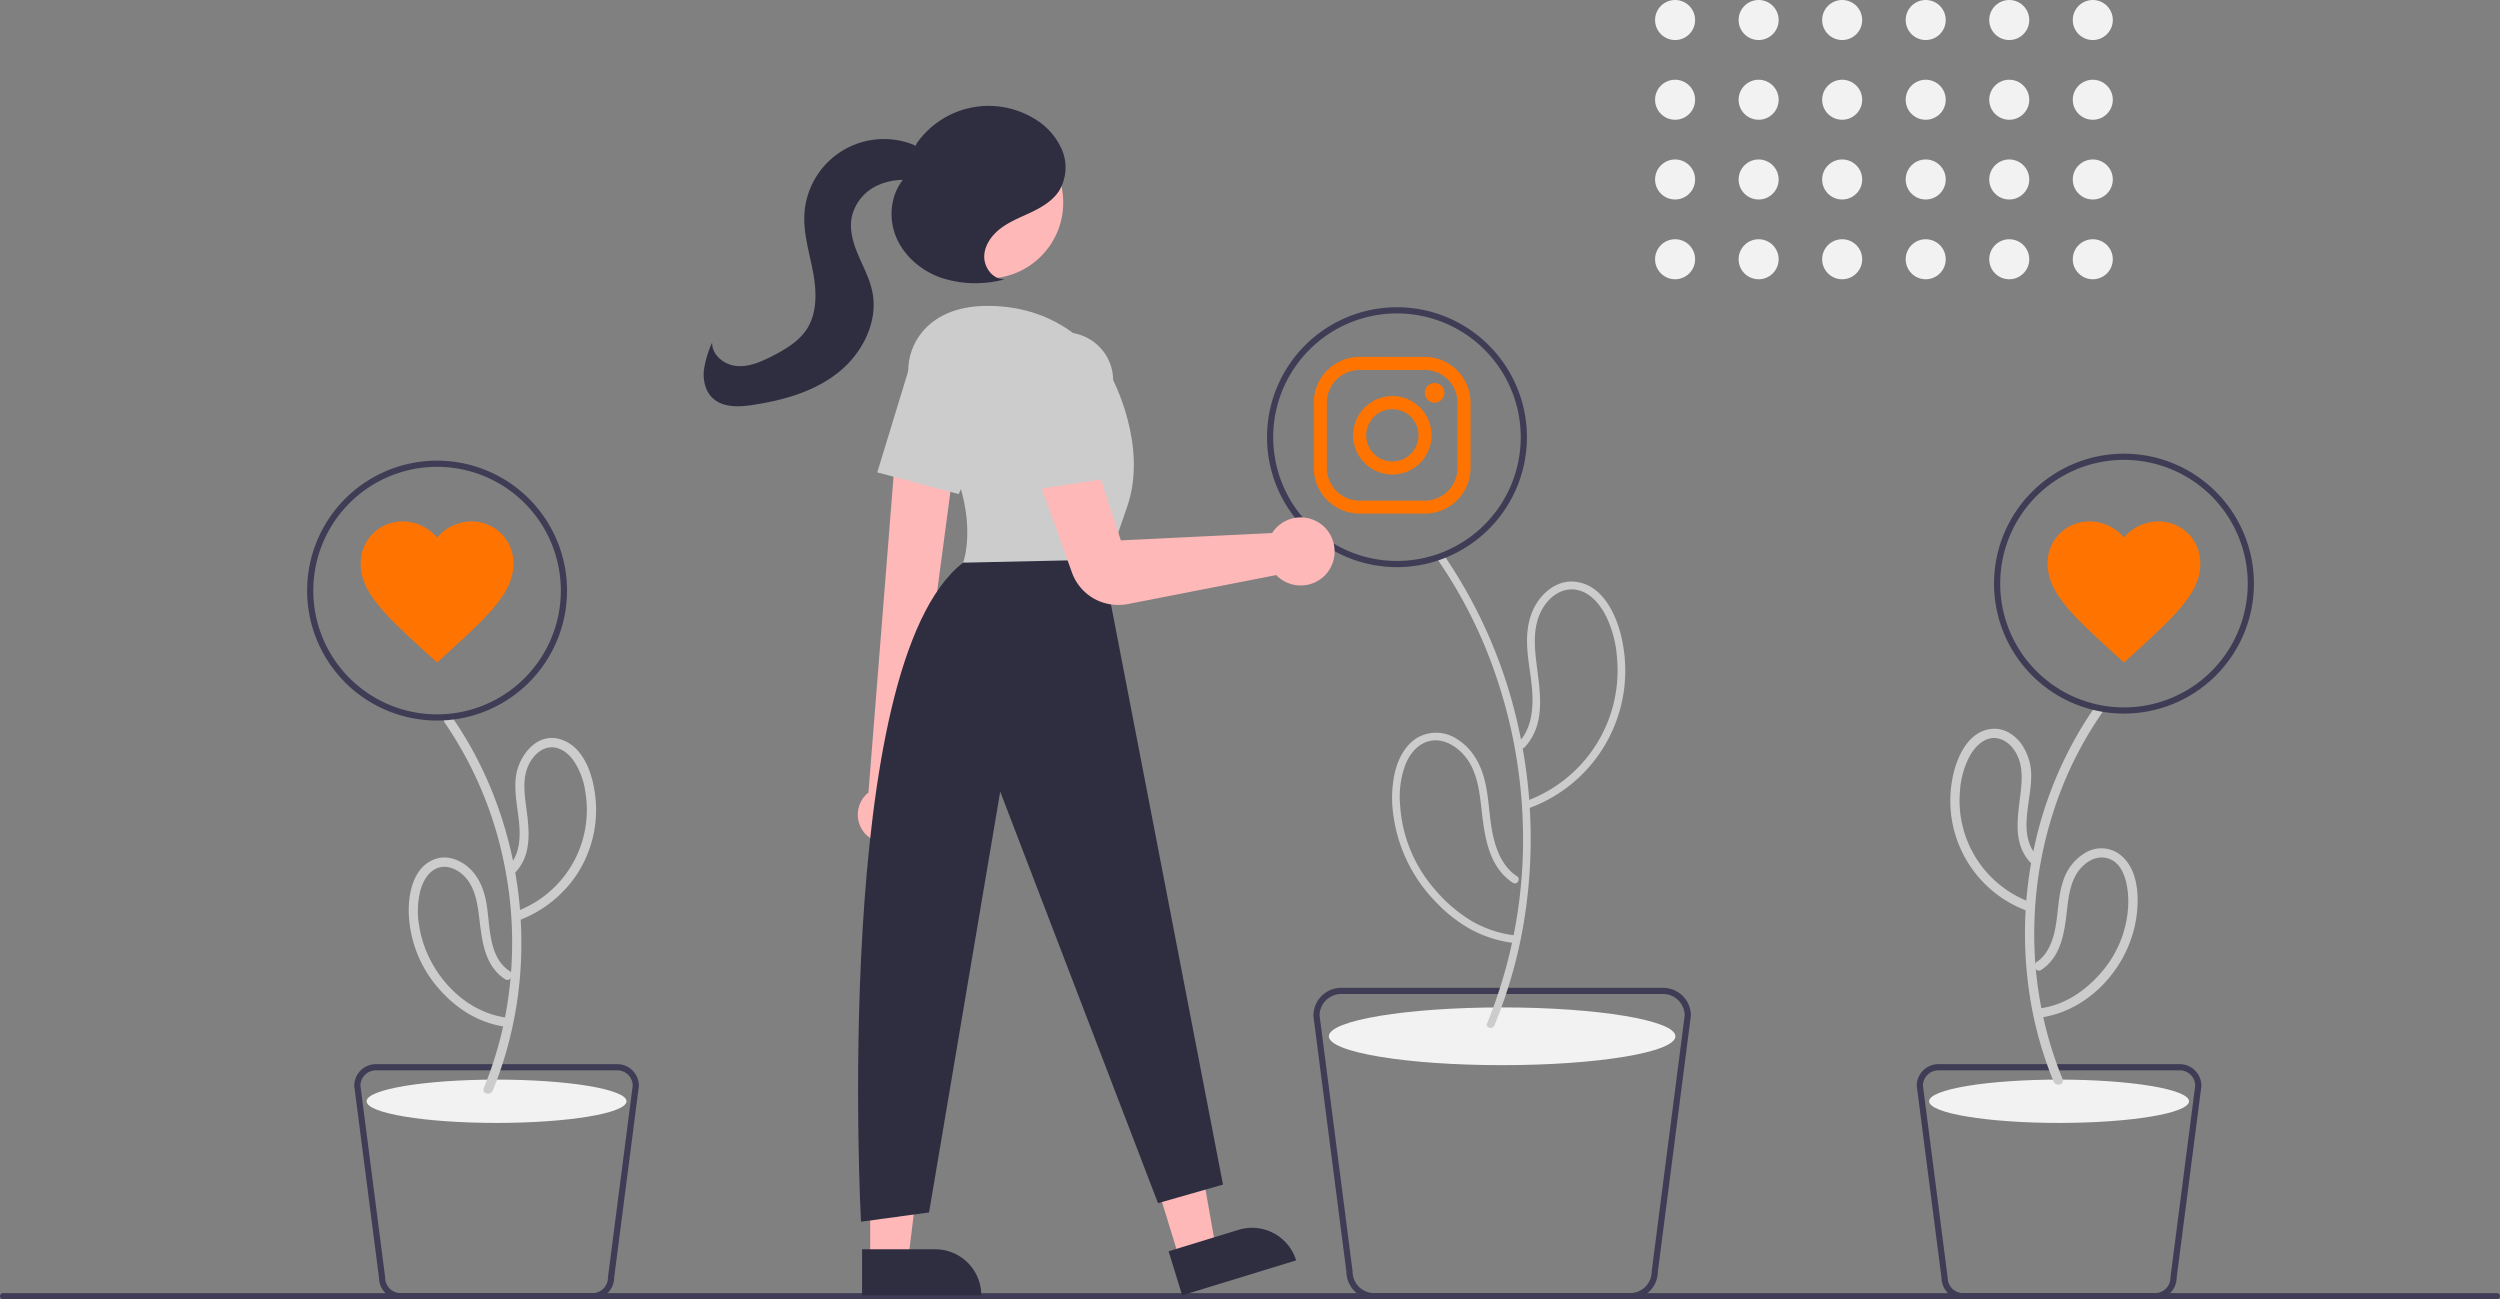
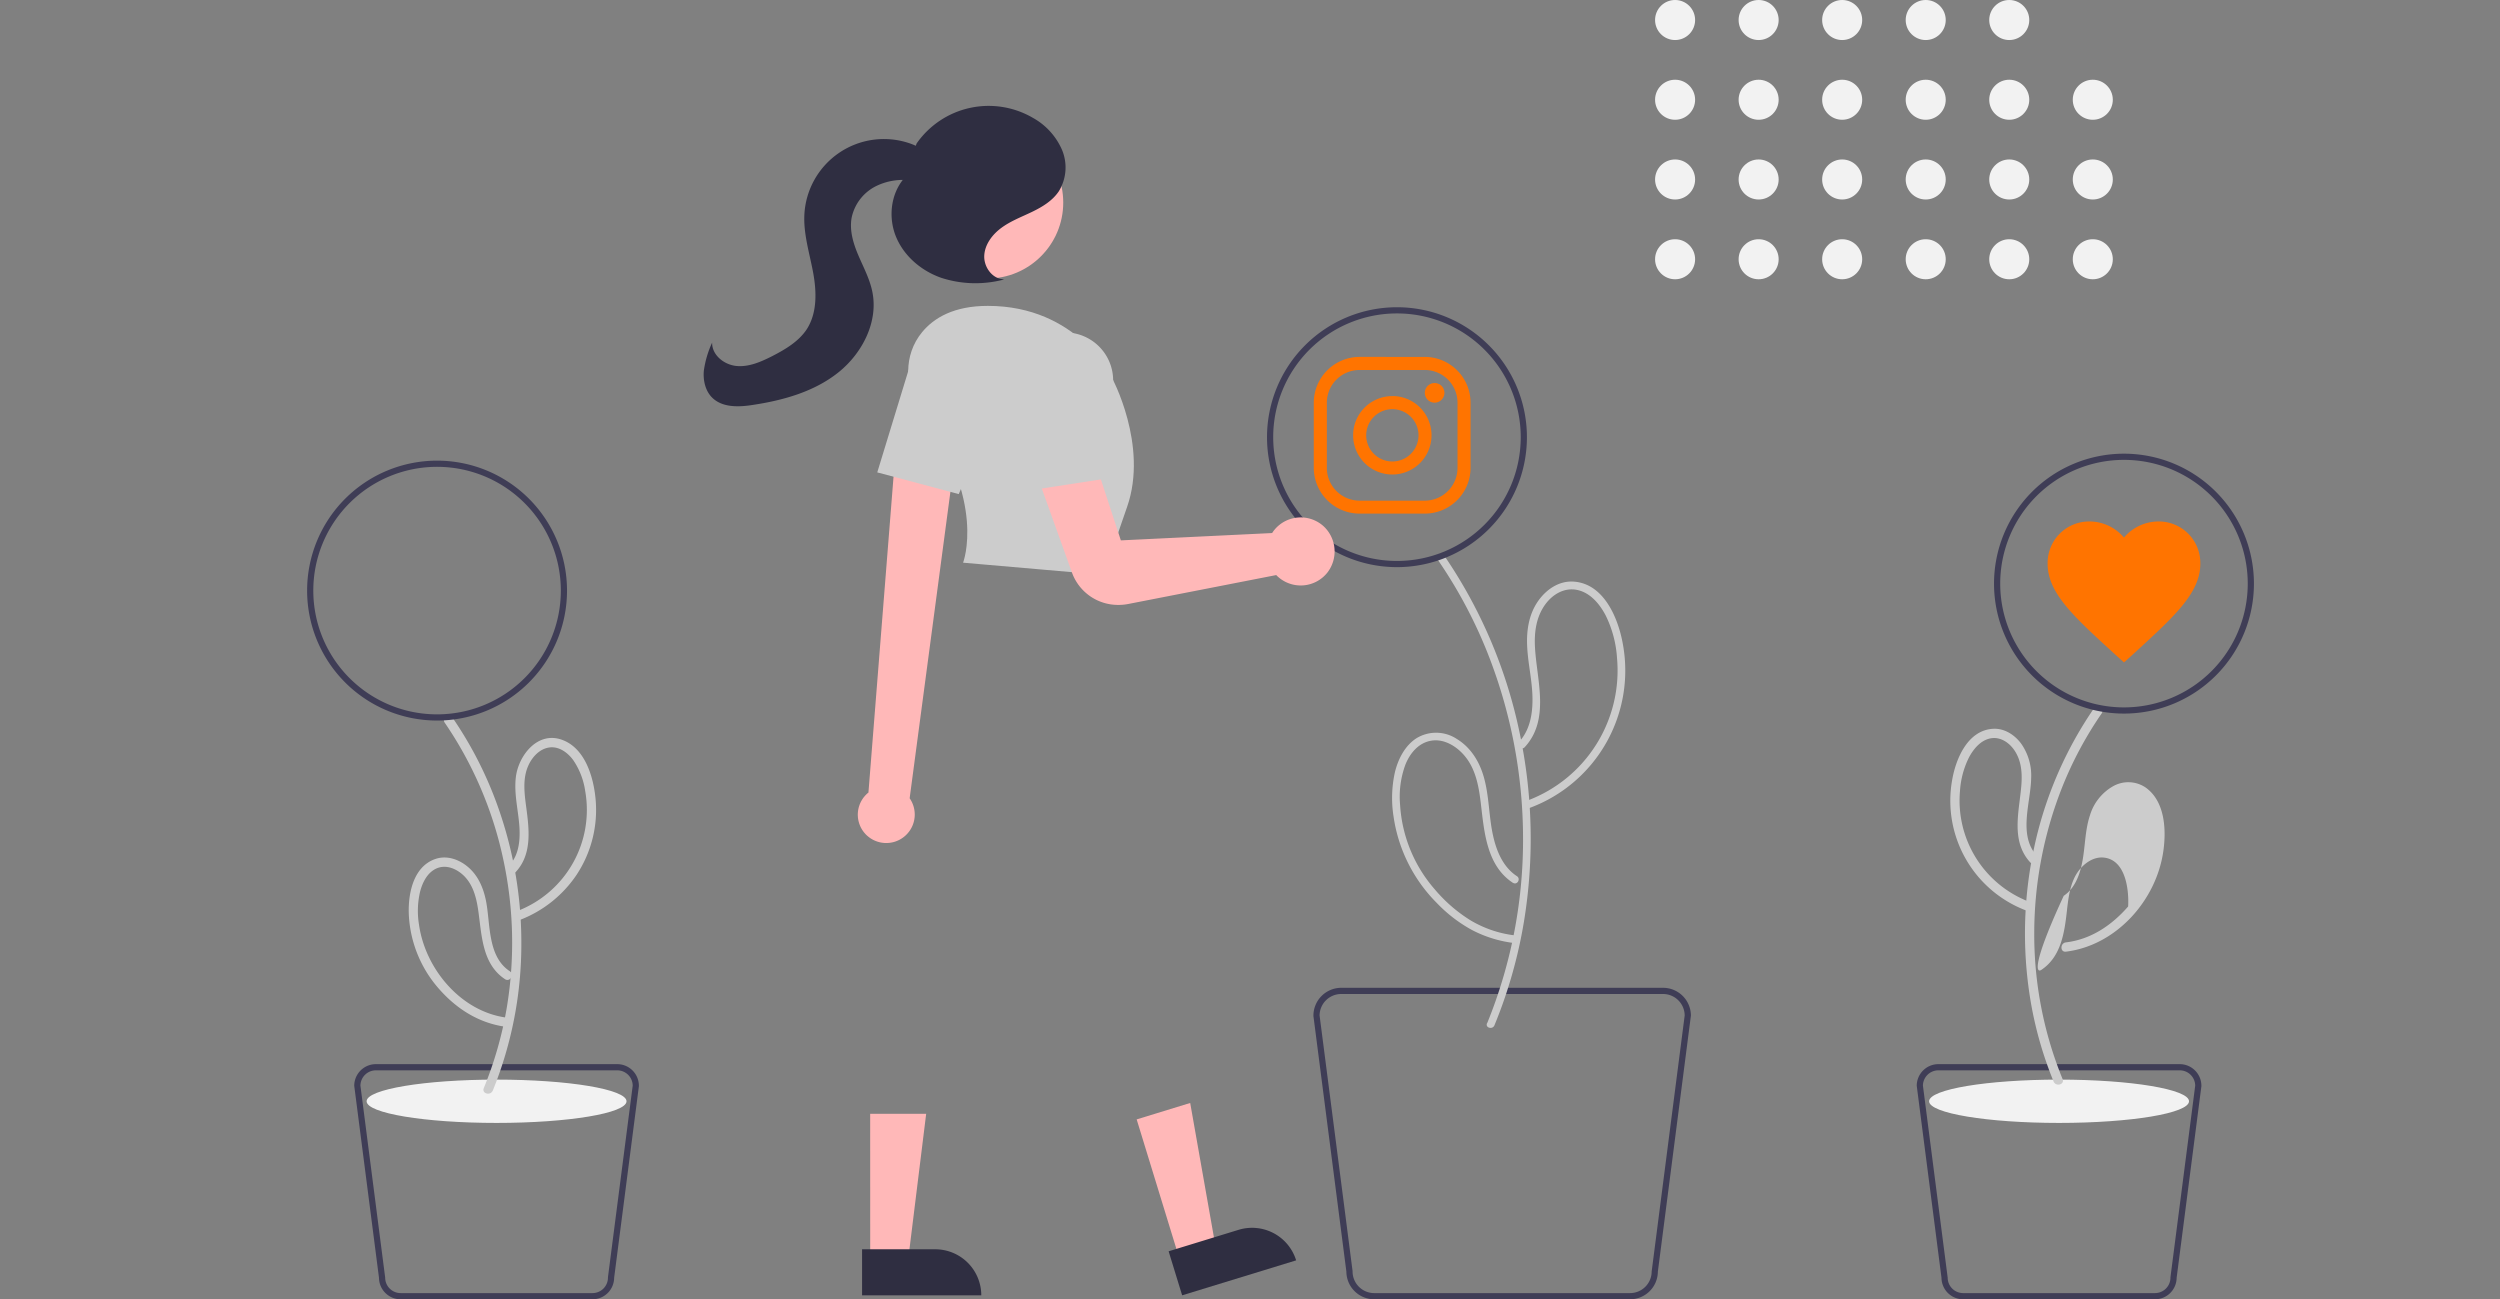
<svg xmlns="http://www.w3.org/2000/svg" width="808" height="419.93" viewBox="0 0 808 419.93">
  <rect x="0" y="0" width="808" height="419.93" fill="#808080" stroke="none" />
  <g id="Layer_2" data-name="Layer 2">
    <g id="Layer_1-2" data-name="Layer 1">
      <path d="M435.15,411,424.5,328.39v-.13a9,9,0,0,1,9-9h104a9,9,0,0,1,9,9l-7.76,60.13L535.82,411a9,9,0,0,1-9,8.93H444.15A9,9,0,0,1,435.15,411Zm102.34-89.74h-104a7,7,0,0,0-7,6.94l7.74,59.94,2.92,22.66v.13a7,7,0,0,0,7,7h82.67a7,7,0,0,0,7-7l10.67-82.73A7,7,0,0,0,537.49,321.26Z" style="fill:#3f3d56" />
-       <ellipse cx="485.49" cy="334.93" rx="56" ry="9.33" style="fill:#f2f2f2" />
      <path d="M480.64,330.73A156.89,156.89,0,0,0,492.25,271a163.27,163.27,0,0,0-11.44-59.88,152.7,152.7,0,0,0-16.21-30.33c-.91-1.32,1.25-2.57,2.15-1.25a158.64,158.64,0,0,1,24.31,56.9A165.6,165.6,0,0,1,492.52,298,153.88,153.88,0,0,1,483,331.39c-.6,1.46-3,.82-2.4-.66Z" style="fill:#ccc" />
      <path d="M491,239.73c3.4-3.68,4.32-8.81,4.3-13.66,0-5.77-1.45-11.42-1.72-17.16-.25-5.15.53-10.35,3.54-14.65,2.59-3.7,6.67-6.55,11.35-6.29,10,.56,14.64,12.05,16.08,20.43a47.33,47.33,0,0,1-30,52.66c-1.49.57-2.14-1.84-.66-2.4a44.9,44.9,0,0,0,28.73-46,36.32,36.32,0,0,0-3.7-13.82c-1.92-3.63-4.9-7.23-9.08-8.15s-8,1.37-10.38,4.62c-3,4.11-3.63,9.07-3.35,14,.59,10.61,4.89,23.29-3.33,32.19-1.09,1.18-2.85-.59-1.76-1.76Z" style="fill:#ccc" />
      <path d="M489,285.35c-8.45-5.52-9.29-16.3-10.36-25.37-.6-5.15-1.47-10.61-4.63-14.87-2.59-3.51-7-6.52-11.54-5.7-4,.71-6.73,4-8.21,7.64a29.9,29.9,0,0,0-1.75,13.09,45.73,45.73,0,0,0,11.25,27.35,48.57,48.57,0,0,0,11.43,9.91,36.05,36.05,0,0,0,14.45,4.92c1.57.19,1.59,2.68,0,2.5a39.46,39.46,0,0,1-13.89-4.24,46.53,46.53,0,0,1-11.36-8.72,49.6,49.6,0,0,1-14-28,38.35,38.35,0,0,1,.5-14.52c1.07-4.15,3.19-8.31,6.86-10.71a12.17,12.17,0,0,1,13.06.18c4.48,2.72,7.3,7.25,8.72,12.2,1.76,6.07,1.63,12.46,2.93,18.61,1.08,5.17,3.21,10.56,7.81,13.56,1.33.87.09,3-1.26,2.15Z" style="fill:#ccc" />
      <path d="M409.5,141.3a42,42,0,1,1,42,42A42,42,0,0,1,409.5,141.3Zm2,0a40,40,0,1,0,40-40A40,40,0,0,0,411.5,141.3Z" style="fill:#3f3d56" />
      <path d="M696.49,419.93h-62a7,7,0,0,1-7-6.93l-8-62.07a7,7,0,0,1,7-7h78a7,7,0,0,1,7,7v.13l-8,61.94A7,7,0,0,1,696.49,419.93Zm-75-69.06,8,62.06a5,5,0,0,0,5,5h62a5,5,0,0,0,5-5v-.13l8-61.93a5,5,0,0,0-5-4.94h-78a5,5,0,0,0-5,4.94Z" style="fill:#3f3d56" />
      <ellipse cx="665.49" cy="355.93" rx="42" ry="7" style="fill:#f2f2f2" />
      <path d="M666.63,348.76a123.64,123.64,0,0,1-9.16-47.09,128.47,128.47,0,0,1,9-47.17,120.29,120.29,0,0,1,12.77-23.89c1.1-1.59-1.5-3.09-2.59-1.51a125.89,125.89,0,0,0-19.25,45,131.85,131.85,0,0,0-1.21,48.82,122.58,122.58,0,0,0,7.53,26.63C664.46,351.32,667.36,350.55,666.63,348.76Z" style="fill:#ccc" />
      <path d="M658.32,276.61c-6.13-6.72-2-17.14-1.85-25.05a17.93,17.93,0,0,0-3.25-11.25c-2.15-2.86-5.44-5-9.14-4.76-8.1.51-11.94,9.62-13.13,16.48A37.93,37.93,0,0,0,655,294.33c1.81.69,2.59-2.21.8-2.89a35,35,0,0,1-22.33-35.8,28.11,28.11,0,0,1,2.93-10.89c1.48-2.75,3.8-5.54,7-6.12s6.1,1.47,7.78,4.06c2.15,3.3,2.42,7.16,2.13,11-.64,8.37-3.56,18,2.83,25,1.3,1.43,3.42-.7,2.12-2.12Z" style="fill:#ccc" />
-       <path d="M659.75,313.47c6.42-4.24,7.51-12.17,8.29-19.21.46-4.11,1-8.54,3.26-12.09,1.84-2.81,5.09-5.36,8.63-5,7.08.71,8.18,10.35,7.89,15.8a35.56,35.56,0,0,1-8.71,21.36c-5.3,6.08-12,10.63-20.12,11.61-1.9.23-1.92,3.23,0,3,16.28-2,29.24-16.57,31.49-32.5,1-6.95.54-16.3-5.91-20.68a10,10,0,0,0-10.42-.24,16.17,16.17,0,0,0-7.39,9.36c-1.62,4.88-1.51,10.08-2.48,15.08-.8,4.13-2.38,8.51-6,10.93C656.63,311.94,658.13,314.54,659.75,313.47Z" style="fill:#ccc" />
+       <path d="M659.75,313.47c6.42-4.24,7.51-12.17,8.29-19.21.46-4.11,1-8.54,3.26-12.09,1.84-2.81,5.09-5.36,8.63-5,7.08.71,8.18,10.35,7.89,15.8c-5.3,6.08-12,10.63-20.12,11.61-1.9.23-1.92,3.23,0,3,16.28-2,29.24-16.57,31.49-32.5,1-6.95.54-16.3-5.91-20.68a10,10,0,0,0-10.42-.24,16.17,16.17,0,0,0-7.39,9.36c-1.62,4.88-1.51,10.08-2.48,15.08-.8,4.13-2.38,8.51-6,10.93C656.63,311.94,658.13,314.54,659.75,313.47Z" style="fill:#ccc" />
      <path d="M686.47,230.63a42,42,0,1,1,42-42A42,42,0,0,1,686.47,230.63Zm0-82a40,40,0,1,0,40,40A40,40,0,0,0,686.47,148.63Z" style="fill:#3f3d56" />
-       <path d="M808,418.93a1,1,0,0,1-1,1H1a1,1,0,0,1,0-2H807A1,1,0,0,1,808,418.93Z" style="fill:#3f3d56" />
      <path d="M191.49,419.93h-62a7,7,0,0,1-7-6.93l-8-62.07a7,7,0,0,1,7-7h78a7,7,0,0,1,7,7v.13l-8,61.94A7,7,0,0,1,191.49,419.93Zm-75-69.06,8,62.06a5,5,0,0,0,5,5h62a5,5,0,0,0,5-5v-.13l8-61.93a5,5,0,0,0-5-4.94h-78a5,5,0,0,0-5,4.94Z" style="fill:#3f3d56" />
      <ellipse cx="160.49" cy="355.93" rx="42" ry="7" style="fill:#f2f2f2" />
      <path d="M159.24,352.56a126,126,0,0,0,9.26-48.09,130.83,130.83,0,0,0-9.18-48,123.8,123.8,0,0,0-13-24.41c-1.08-1.58-3.68-.08-2.59,1.51a123.68,123.68,0,0,1,18.91,44.11,127.7,127.7,0,0,1,1.15,48,122.17,122.17,0,0,1-7.43,26c-.74,1.78,2.17,2.56,2.89.8Z" style="fill:#ccc" />
      <path d="M166.78,281.73c5.41-5.94,4.17-14.22,3.21-21.5-.53-4-1-8.35.52-12.21,1.14-2.91,3.52-5.79,6.73-6.39s6.12,1.47,8,4a23.65,23.65,0,0,1,3.89,10,35,35,0,0,1-21.94,38.82c-1.78.68-1,3.58.8,2.89a38.84,38.84,0,0,0,18.33-14.55,38,38,0,0,0,6.17-24.57c-.68-7.15-3.4-16.54-11-19.17-7.79-2.7-13.87,5.12-14.75,12-.68,5.37.75,10.64,1.12,16,.3,4.35-.09,9.18-3.17,12.55-1.29,1.42.82,3.55,2.13,2.12Z" style="fill:#ccc" />
      <path d="M164.74,313.88c-7.25-4.79-6.19-15.36-7.68-22.79-.83-4.11-2.52-8.1-5.79-10.87-2.88-2.45-6.79-3.87-10.52-2.61-7.4,2.5-9,11.79-8.59,18.55a39,39,0,0,0,9.58,23.28c5.87,6.74,13.28,11.41,22.25,12.49,1.91.23,1.89-2.77,0-3-14.88-1.79-26.56-15.72-28.57-30.1a27.22,27.22,0,0,1,.38-10.75c.77-2.88,2.27-5.93,5.07-7.3,3.22-1.56,6.76,0,9.12,2.33,2.88,2.88,3.92,6.84,4.52,10.76,1.21,8,1.13,17.59,8.71,22.6,1.62,1.07,3.12-1.53,1.52-2.59Z" style="fill:#ccc" />
      <path d="M141.26,232.88a42,42,0,1,1,42-42A42,42,0,0,1,141.26,232.88Zm0-82a40,40,0,1,0,40,40A40,40,0,0,0,141.26,150.88Z" style="fill:#3f3d56" />
      <path d="M460.51,119.58a10.59,10.59,0,0,1,10.56,10.56v21.11a10.6,10.6,0,0,1-10.56,10.56H439.4a10.59,10.59,0,0,1-10.56-10.56V130.14a10.58,10.58,0,0,1,10.56-10.56h21.11m0-4.23H439.4a14.84,14.84,0,0,0-14.79,14.79v21.11A14.83,14.83,0,0,0,439.4,166h21.11a14.82,14.82,0,0,0,14.78-14.78V130.14a14.83,14.83,0,0,0-14.78-14.79Z" style="fill:#ff7400" />
      <path d="M463.68,130.14a3.17,3.17,0,1,1,3.16-3.16,3.18,3.18,0,0,1-3.16,3.16Z" style="fill:#ff7400" />
      <path d="M450,132.25a8.45,8.45,0,1,1-8.44,8.44,8.44,8.44,0,0,1,8.44-8.44h0m0-4.23a12.67,12.67,0,1,0,12.67,12.67h0A12.67,12.67,0,0,0,450,128Z" style="fill:#ff7400" />
      <polygon points="381.24 407 392.96 403.4 384.67 356.48 367.37 361.79 381.24 407" style="fill:#ffb8b8" />
      <path d="M418.91,407.35l-36.84,11.3h0l-4.37-14.23h0l22.61-6.94a14.9,14.9,0,0,1,18.6,9.87Z" style="fill:#2f2e41" />
      <polygon points="281.25 407.27 293.5 407.27 299.34 359.98 281.24 359.98 281.25 407.27" style="fill:#ffb8b8" />
      <path d="M317.15,418.65H278.62V403.77h23.64a14.88,14.88,0,0,1,14.89,14.88Z" style="fill:#2f2e41" />
      <path d="M280.37,270.19a9.15,9.15,0,0,1-.85-12.93,8.7,8.7,0,0,1,1.16-1.11l9.51-119.7,19.33,4.83L294,258a9.21,9.21,0,0,1-13.67,12.15Z" style="fill:#ffb8b8" />
      <circle cx="319.08" cy="65.47" r="24.56" style="fill:#ffb8b8" />
      <path d="M297.72,132.77c-5.54-7.61-5.71-18.09.26-25.36,3.89-4.75,10.41-8.55,21.29-8.55,29,0,40,23,40,23s12,22,5,42-7,22-7,22l-46-4S319,162,297.72,132.77Z" style="fill:#ccc" />
      <path d="M283.53,152.68l9.91-32.42A15.53,15.53,0,0,1,315.37,111h0a15.52,15.52,0,0,1,7.09,20l-12.6,28.69Z" style="fill:#ccc" />
-       <path d="M356.27,180.86l39,202-21,6-51-133-23,136-22,3s-9.65-180,33-213Z" style="fill:#2f2e41" />
      <path d="M361.36,195.51A15.82,15.82,0,0,1,346.44,185l-11.26-31.34,17.48-8.31,9.6,29.3,48.89-2.37a11,11,0,0,1,.87-1.19h0a11,11,0,0,1,15.51-1.23l.23.2a11.13,11.13,0,0,1,1.2,15.06,11,11,0,0,1-15.46,1.68l-.24-.2a7.83,7.83,0,0,1-.78-.74l-48,9.38A16.25,16.25,0,0,1,361.36,195.51Z" style="fill:#ffb8b8" />
      <path d="M328.87,124.76a15.51,15.51,0,0,1,13.58-17.21,16.17,16.17,0,0,1,2.78-.07h0A15.52,15.52,0,0,1,359.77,123v31.33l-26.94,4.15Z" style="fill:#ccc" />
      <path d="M324.48,90.25c-3.69,0-6.53-3.9-6.37-7.58s2.64-6.92,5.62-9.09,6.48-3.49,9.8-5.09,6.62-3.59,8.67-6.65a14.7,14.7,0,0,0,1-13.5,21.71,21.71,0,0,0-9.33-10.23,28.39,28.39,0,0,0-37.61,8.25l-4.21,11.46c-4.28,5.16-5,12.81-2.33,19s8.25,10.81,14.58,13a35.8,35.8,0,0,0,19.84.6" style="fill:#2f2e41" />
      <path d="M302,52.09c-1.81-2.9-4.94-4.74-8.18-5.83a25.74,25.74,0,0,0-33.84,23c-.34,6.31,1.64,12.49,2.8,18.7s1.39,13.08-2,18.4c-2.61,4-7,6.59-11.26,8.77-3.58,1.81-7.45,3.52-11.45,3.16s-8-3.53-7.91-7.55a32.07,32.07,0,0,0-2.68,9.08c-.28,3.16.49,6.57,2.77,8.77,3.32,3.19,8.57,3,13.12,2.27,9.86-1.49,19.84-4.29,27.62-10.52s13-16.47,10.91-26.23c-.86-4.08-2.87-7.8-4.5-11.63s-2.89-8-2.15-12.12a14.77,14.77,0,0,1,7.49-10,19.63,19.63,0,0,1,12.53-1.9c2.8.46,6.29,1.18,7.95-1.12a4.52,4.52,0,0,0-.09-4.81A13.22,13.22,0,0,0,299.53,49" style="fill:#2f2e41" />
      <circle cx="541.39" cy="6.47" r="6.47" style="fill:#f2f2f2" />
      <circle cx="541.39" cy="32.24" r="6.47" style="fill:#f2f2f2" />
      <circle cx="541.39" cy="58.01" r="6.47" style="fill:#f2f2f2" />
      <circle cx="541.39" cy="83.79" r="6.47" style="fill:#f2f2f2" />
      <circle cx="568.39" cy="6.47" r="6.47" style="fill:#f2f2f2" />
      <circle cx="568.39" cy="32.24" r="6.47" style="fill:#f2f2f2" />
      <circle cx="568.39" cy="58.01" r="6.47" style="fill:#f2f2f2" />
      <circle cx="568.39" cy="83.79" r="6.47" style="fill:#f2f2f2" />
      <circle cx="595.39" cy="6.47" r="6.47" style="fill:#f2f2f2" />
      <circle cx="595.39" cy="32.24" r="6.47" style="fill:#f2f2f2" />
      <circle cx="595.39" cy="58.01" r="6.47" style="fill:#f2f2f2" />
      <circle cx="595.39" cy="83.79" r="6.47" style="fill:#f2f2f2" />
      <circle cx="622.39" cy="6.47" r="6.47" style="fill:#f2f2f2" />
      <circle cx="622.39" cy="32.24" r="6.47" style="fill:#f2f2f2" />
      <circle cx="622.39" cy="58.01" r="6.47" style="fill:#f2f2f2" />
      <circle cx="622.39" cy="83.79" r="6.47" style="fill:#f2f2f2" />
      <circle cx="649.39" cy="6.47" r="6.47" style="fill:#f2f2f2" />
      <circle cx="649.39" cy="32.24" r="6.47" style="fill:#f2f2f2" />
      <circle cx="649.39" cy="58.01" r="6.47" style="fill:#f2f2f2" />
      <circle cx="649.39" cy="83.79" r="6.47" style="fill:#f2f2f2" />
-       <circle cx="676.39" cy="6.47" r="6.47" style="fill:#f2f2f2" />
      <circle cx="676.39" cy="32.24" r="6.47" style="fill:#f2f2f2" />
      <circle cx="676.39" cy="58.01" r="6.47" style="fill:#f2f2f2" />
      <circle cx="676.39" cy="83.79" r="6.47" style="fill:#f2f2f2" />
-       <path d="M141.26,214.1l-3.58-3.23c-12.71-11.67-21.1-19.24-21.1-28.68a13.42,13.42,0,0,1,13.57-13.65,14.61,14.61,0,0,1,11.11,5.21,14.59,14.59,0,0,1,11.1-5.21,13.43,13.43,0,0,1,13.58,13.65c0,9.44-8.39,17-21.1,28.68Z" style="fill:#ff7400" />
      <path d="M686.47,214.1l-3.58-3.23c-12.71-11.67-21.1-19.24-21.1-28.68a13.42,13.42,0,0,1,13.57-13.65,14.61,14.61,0,0,1,11.11,5.21,14.61,14.61,0,0,1,11.1-5.21,13.42,13.42,0,0,1,13.58,13.65c0,9.44-8.39,17-21.1,28.68Z" style="fill:#ff7400" />
    </g>
  </g>
</svg>